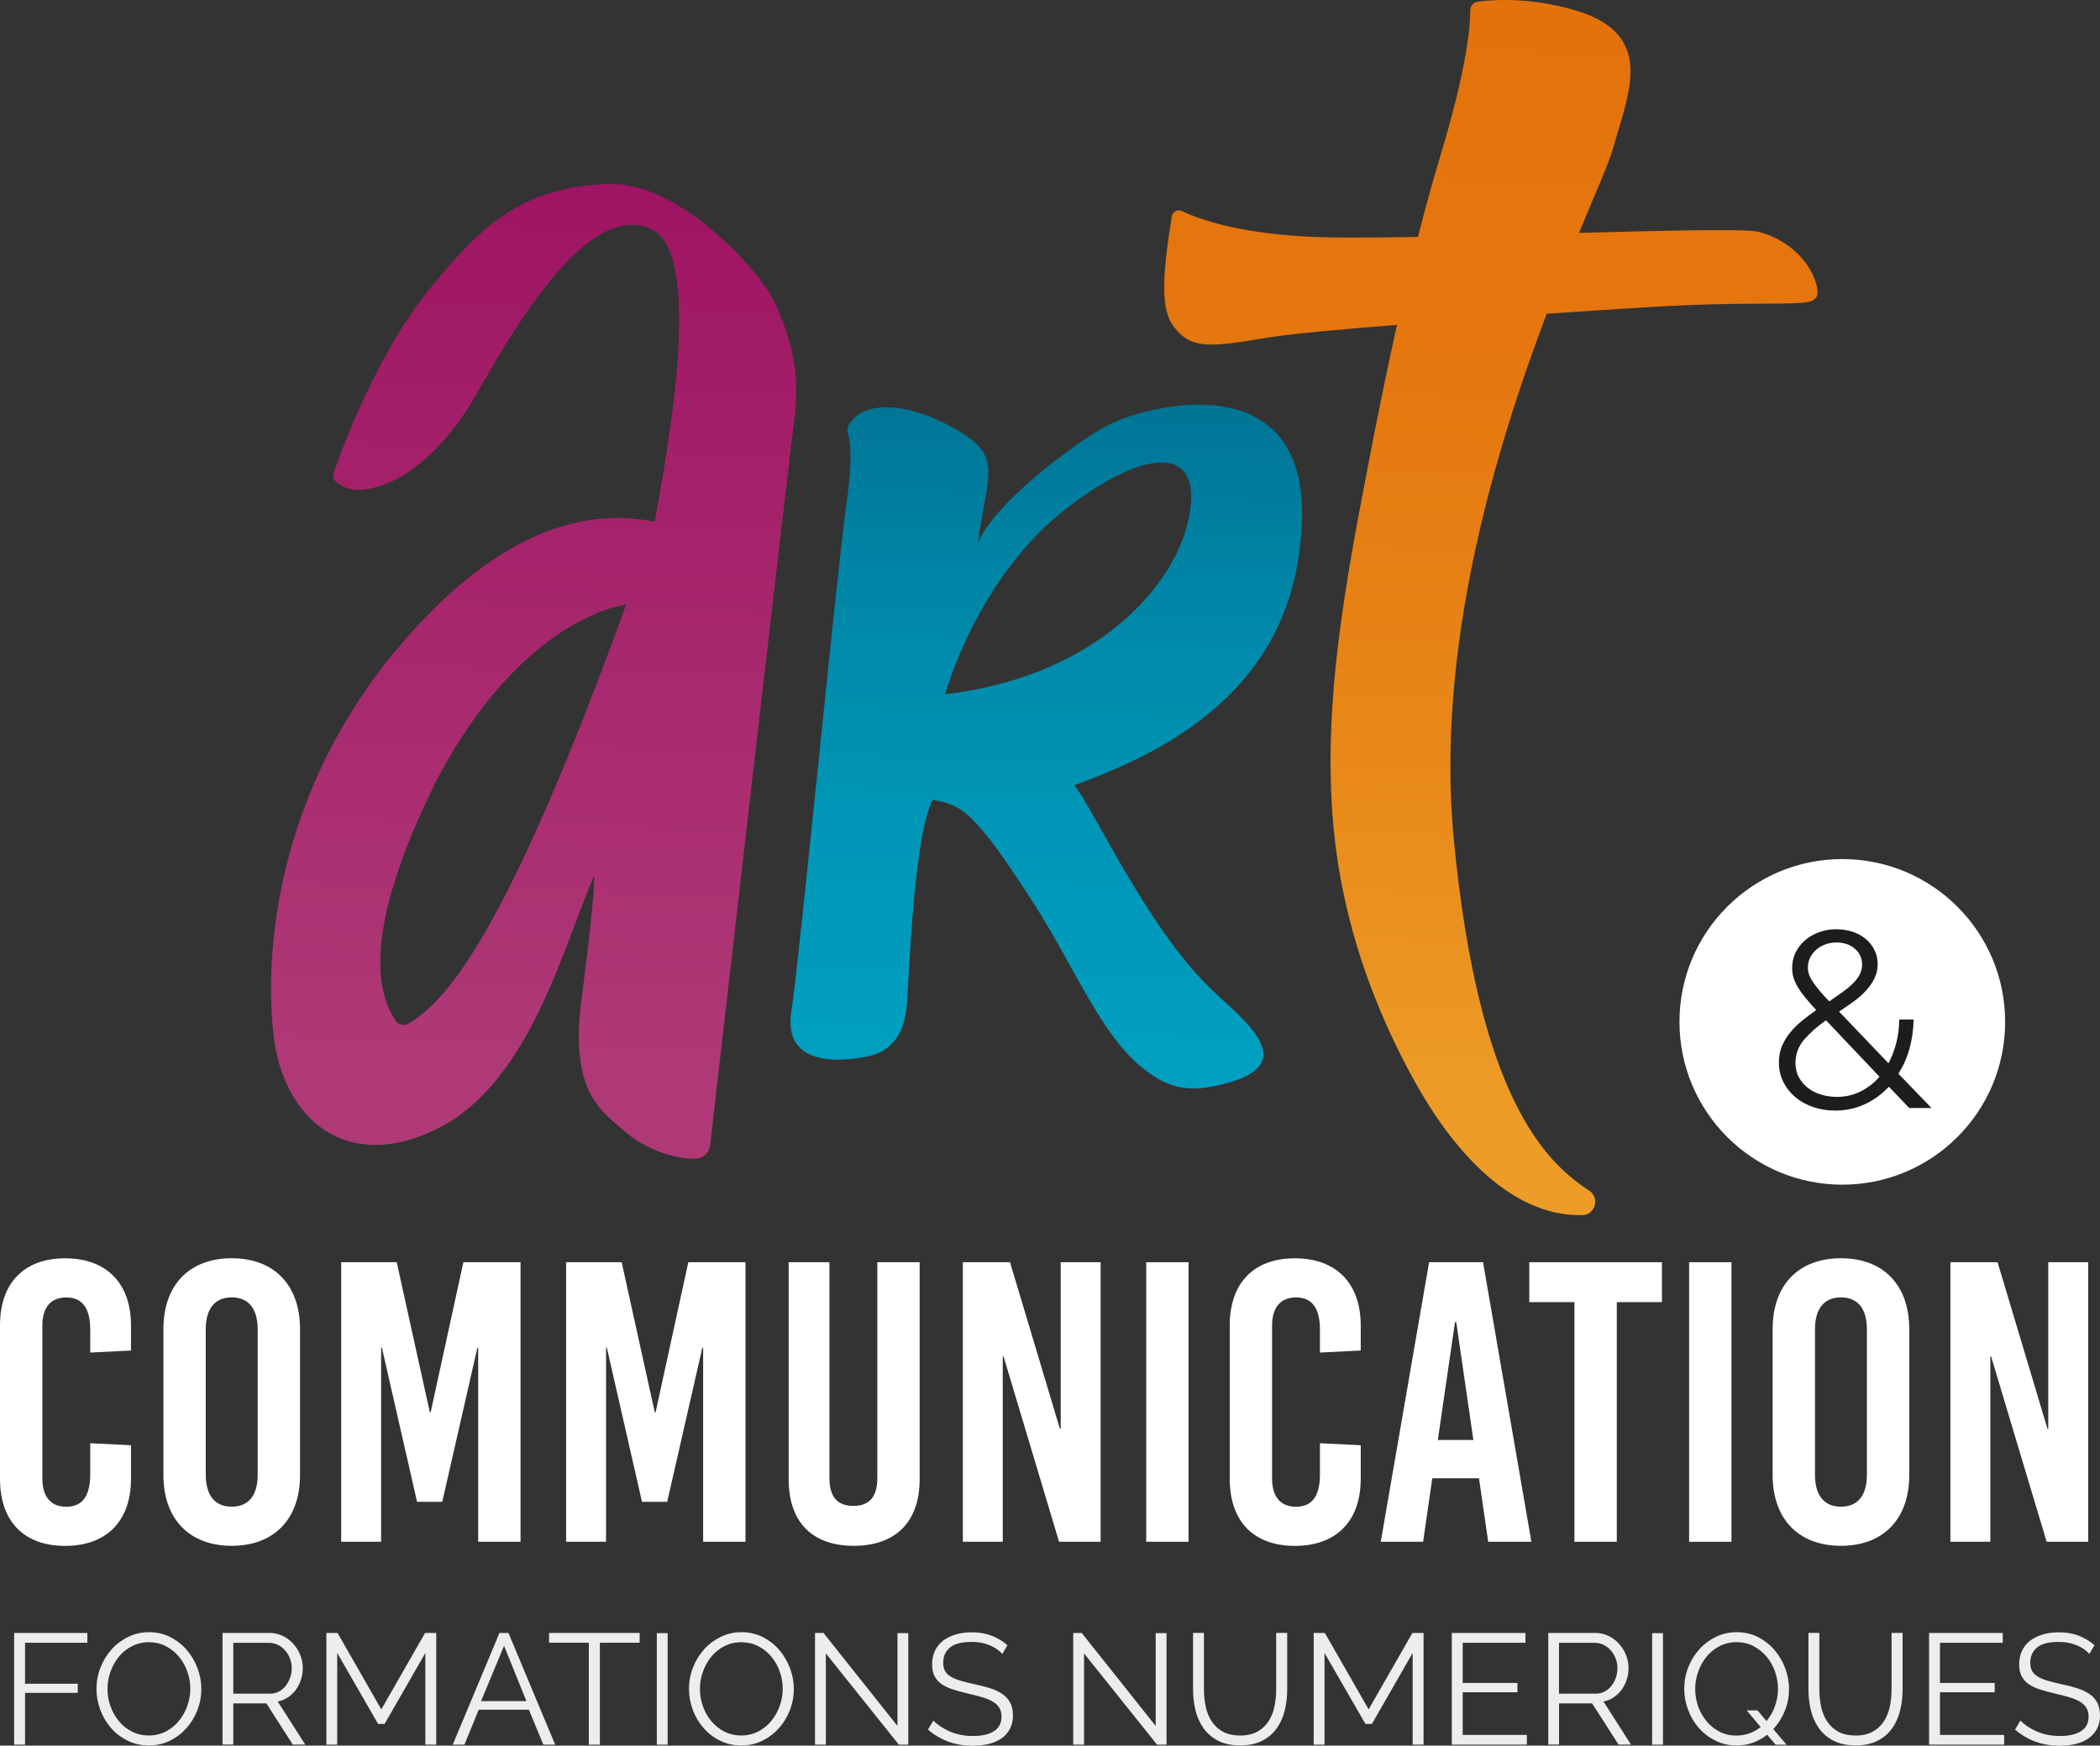
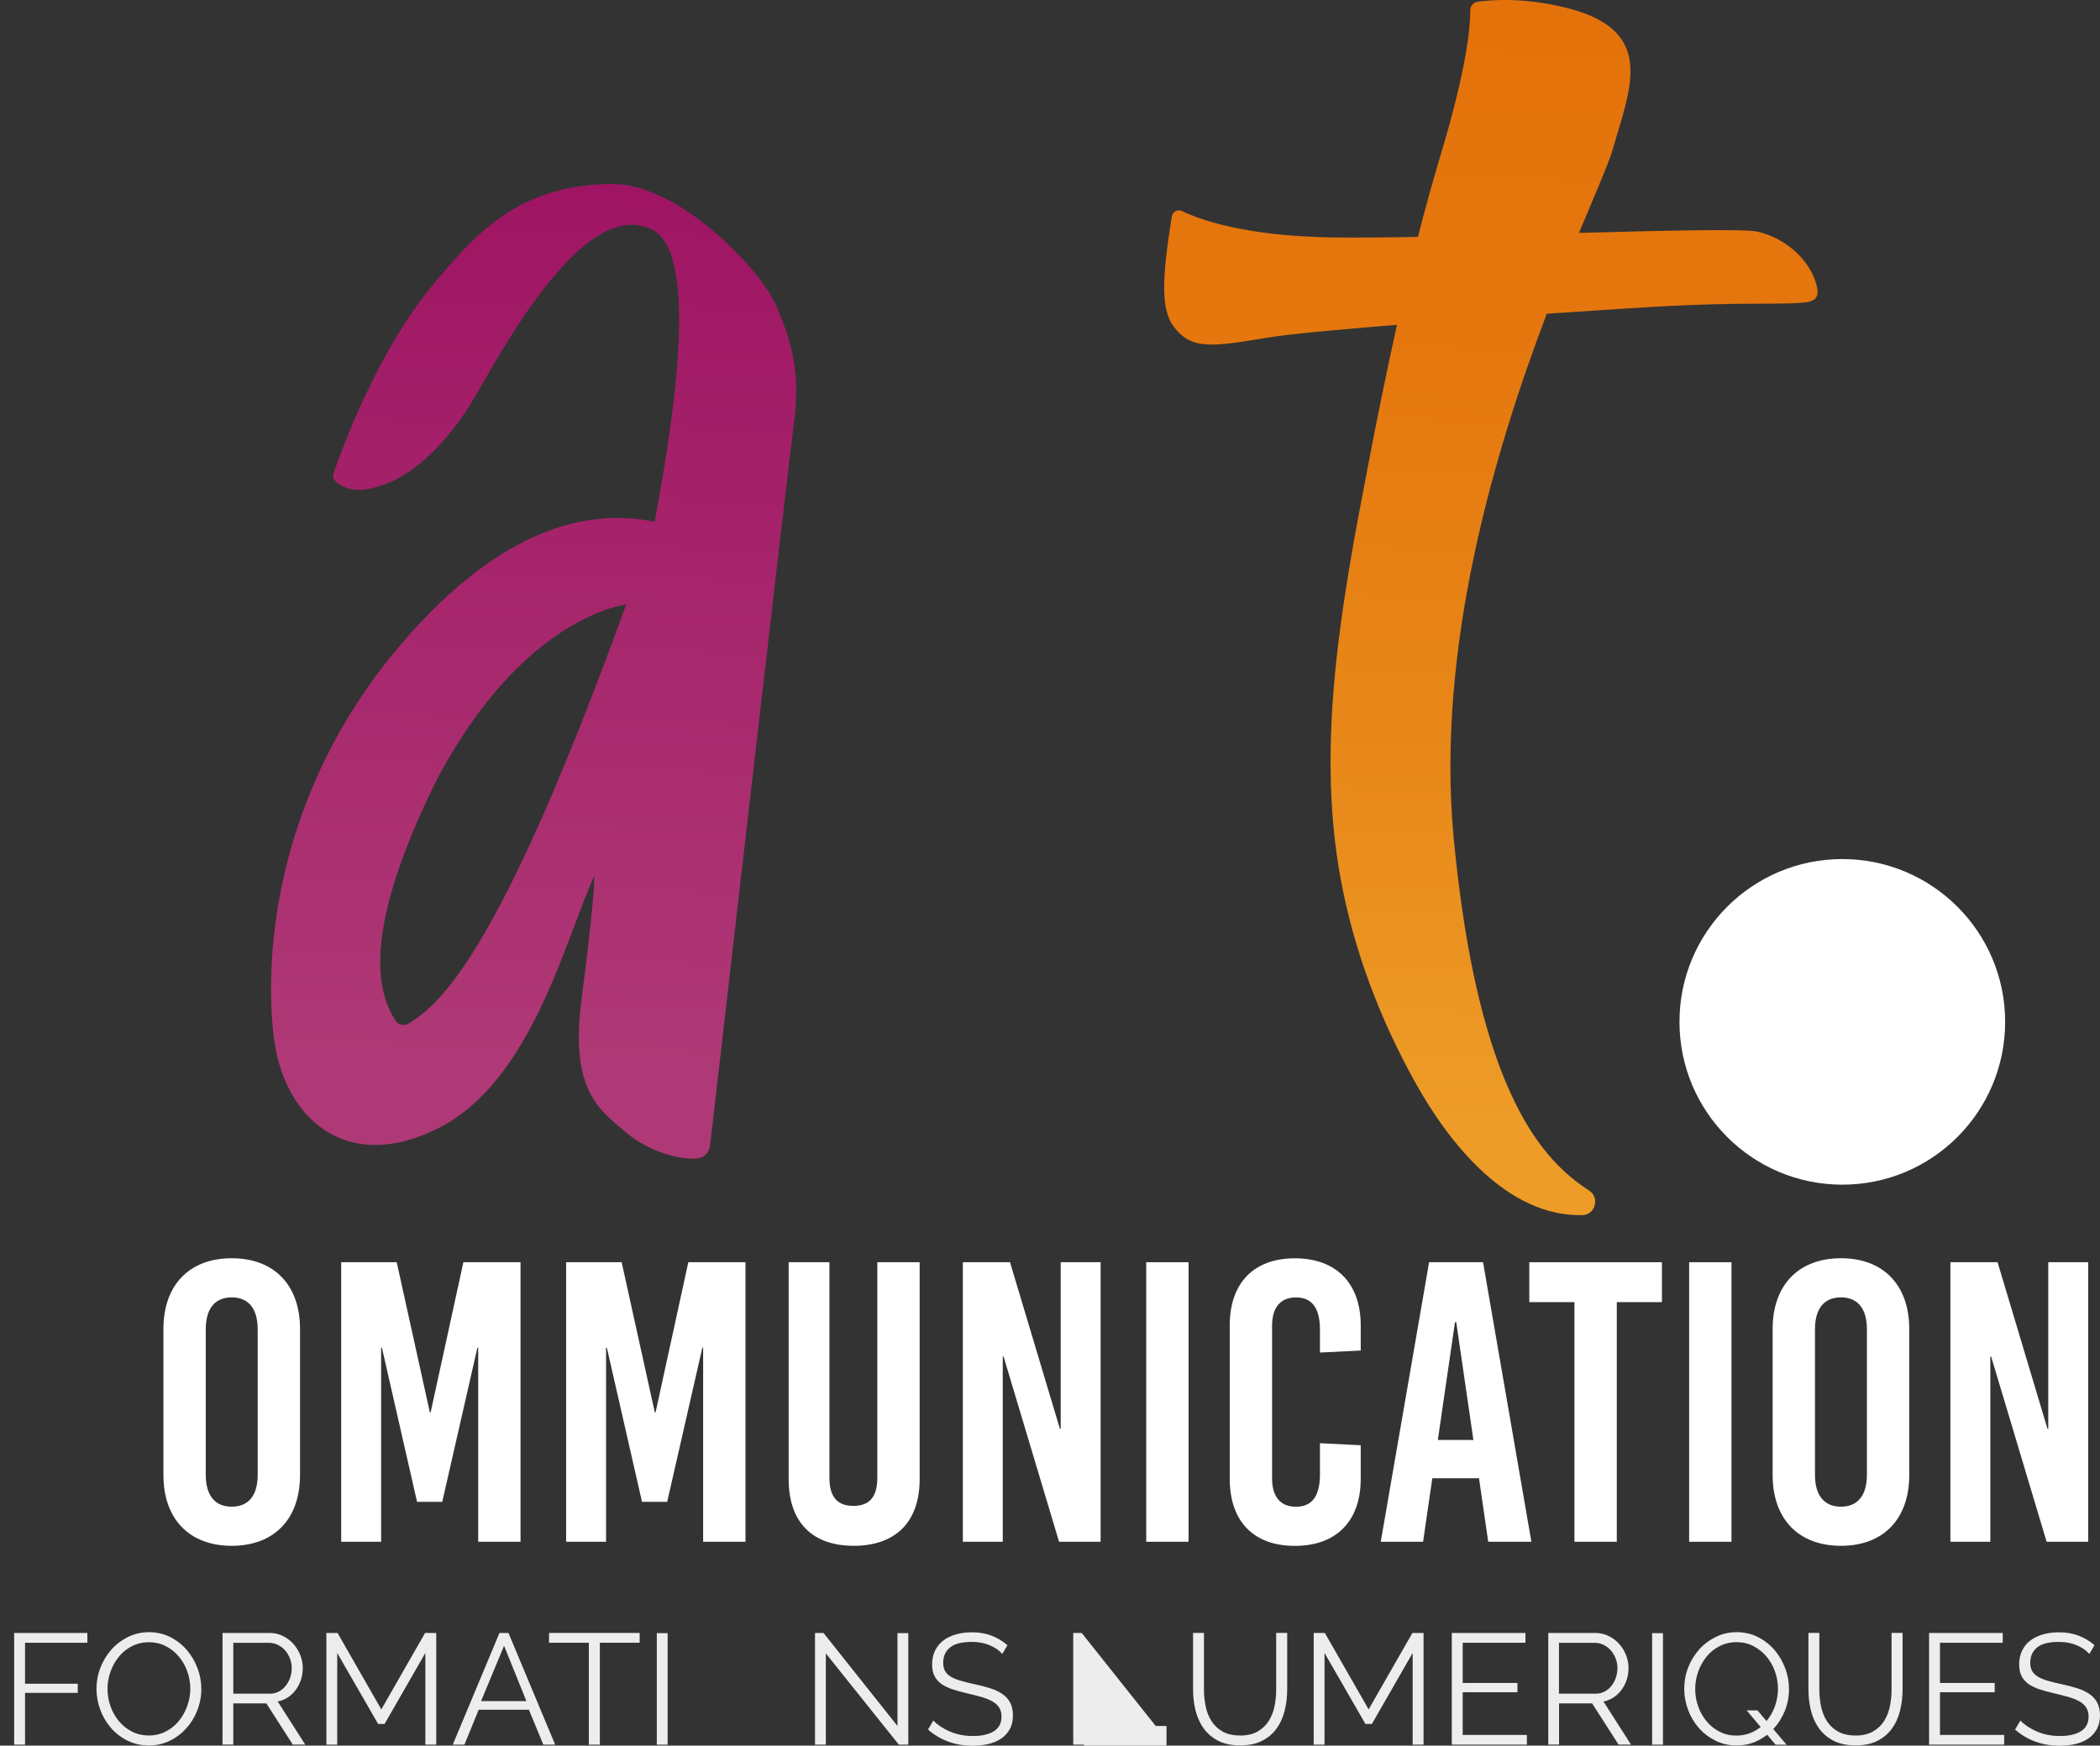
<svg xmlns="http://www.w3.org/2000/svg" id="Calque_1" data-name="Calque 1" viewBox="0 0 321.9 267.63">
  <rect x="0" y="0" width="321.9" height="267.63" fill="#333333" stroke="none" />
  <defs>
    <style> .cls-1 { fill: url(#Dégradé_sans_nom_1343); } .cls-2 { fill: url(#Dégradé_sans_nom_32); } .cls-3 { fill: #1d1d1b; } .cls-4 { fill: #fff; } .cls-5 { fill: url(#Dégradé_sans_nom_1170); } .cls-6 { fill: #a50064; } .cls-7 { fill: #ededed; } </style>
    <linearGradient id="Dégradé_sans_nom_1170" data-name="Dégradé sans nom 1170" x1="84.17" y1="22.26" x2="80.11" y2="164.22" gradientUnits="userSpaceOnUse">
      <stop offset="0" stop-color="#9e1362" />
      <stop offset="1" stop-color="#af3976" />
    </linearGradient>
    <linearGradient id="Dégradé_sans_nom_32" data-name="Dégradé sans nom 32" x1="162.12" y1="56.73" x2="157.31" y2="225.29" gradientUnits="userSpaceOnUse">
      <stop offset="0" stop-color="#007293" />
      <stop offset=".2" stop-color="#0086a7" />
      <stop offset=".43" stop-color="#0097b8" />
      <stop offset=".69" stop-color="#00a1c2" />
      <stop offset="1" stop-color="#00a5c6" />
    </linearGradient>
    <linearGradient id="Dégradé_sans_nom_1343" data-name="Dégradé sans nom 1343" x1="229.69" y1="3.14" x2="224.88" y2="171.7" gradientUnits="userSpaceOnUse">
      <stop offset="0" stop-color="#e4720b" />
      <stop offset=".29" stop-color="#e5770e" />
      <stop offset=".67" stop-color="#e88819" />
      <stop offset="1" stop-color="#ed9c27" />
    </linearGradient>
  </defs>
  <path class="cls-6" d="M37.99,182.6s-.07-.03-.06,0c.04.12.05.11.06,0Z" />
  <path class="cls-6" d="M92.29,191.89s.06-.02.08-.03c-.03-.02-.06-.04-.09-.06,0,.03.01.06.02.09Z" />
  <path class="cls-6" d="M94.02,187.56s.01,0,.02,0c0,0,0,0,0-.01,0,0,0,0,0,0Z" />
  <g>
-     <path class="cls-4" d="M20.08,203.2v3.86l-6.25.31v-3.49c0-3.43-1.29-4.96-3.67-4.96s-3.67,1.53-3.67,4.35v23.39c0,2.82,1.29,4.35,3.67,4.35s3.67-1.53,3.67-4.96v-4.78l6.25.31v5.14c0,6.49-3.74,10.29-10.1,10.29s-9.98-3.8-9.98-10.29v-23.51c0-6.49,3.67-10.29,9.98-10.29s10.1,3.8,10.1,10.29Z" />
    <path class="cls-4" d="M45.99,203.75v22.41c0,6.74-3.98,10.84-10.47,10.84s-10.47-4.1-10.47-10.84v-22.41c0-6.74,3.98-10.84,10.47-10.84s10.47,4.1,10.47,10.84ZM31.54,203.81v22.29c0,3.18,1.41,4.9,3.98,4.9s3.98-1.71,3.98-4.9v-22.29c0-3.18-1.41-4.9-3.98-4.9s-3.98,1.71-3.98,4.9Z" />
    <path class="cls-4" d="M79.79,236.38h-6.49v-29.76h-.12l-5.39,23.64h-3.86l-5.39-23.64h-.12v29.76h-6.12v-42.86h8.51l5.08,23.02h.12l5.02-23.02h8.76v42.86Z" />
    <path class="cls-4" d="M114.27,236.38h-6.49v-29.76h-.12l-5.39,23.64h-3.86l-5.39-23.64h-.12v29.76h-6.12v-42.86h8.51l5.08,23.02h.12l5.02-23.02h8.76v42.86Z" />
    <path class="cls-4" d="M140.97,226.77c0,6.74-3.86,10.23-10.1,10.23s-9.98-3.49-9.98-10.23v-33.25h6.25v33.07c0,3.12,1.41,4.29,3.67,4.29s3.67-1.16,3.67-4.29v-33.07h6.49v33.25Z" />
    <path class="cls-4" d="M168.71,236.38h-6.37l-8.51-28.41h-.12v28.41h-6.12v-42.86h7.23l7.65,25.54h.12v-25.54h6.12v42.86Z" />
    <path class="cls-4" d="M182.19,236.38h-6.49v-42.86h6.49v42.86Z" />
    <path class="cls-4" d="M208.58,203.2v3.86l-6.25.31v-3.49c0-3.43-1.29-4.96-3.67-4.96s-3.67,1.53-3.67,4.35v23.39c0,2.82,1.29,4.35,3.67,4.35s3.67-1.53,3.67-4.96v-4.78l6.25.31v5.14c0,6.49-3.74,10.29-10.1,10.29s-9.98-3.8-9.98-10.29v-23.51c0-6.49,3.67-10.29,9.98-10.29s10.1,3.8,10.1,10.29Z" />
    <path class="cls-4" d="M234.73,236.38h-6.61l-1.41-9.74h-7.16l-1.41,9.74h-6.49l7.41-42.86h8.27l7.41,42.86ZM223.03,202.71l-2.63,18.06h5.45l-2.63-18.06h-.18Z" />
    <path class="cls-4" d="M254.75,199.64h-6.92v36.74h-6.49v-36.74h-6.92v-6.12h20.33v6.12Z" />
    <path class="cls-4" d="M265.41,236.38h-6.49v-42.86h6.49v42.86Z" />
    <path class="cls-4" d="M292.66,203.75v22.41c0,6.74-3.98,10.84-10.47,10.84s-10.47-4.1-10.47-10.84v-22.41c0-6.74,3.98-10.84,10.47-10.84s10.47,4.1,10.47,10.84ZM278.21,203.81v22.29c0,3.18,1.41,4.9,3.98,4.9s3.98-1.71,3.98-4.9v-22.29c0-3.18-1.41-4.9-3.98-4.9s-3.98,1.71-3.98,4.9Z" />
    <path class="cls-4" d="M320.09,236.38h-6.37l-8.51-28.41h-.12v28.41h-6.12v-42.86h7.23l7.65,25.54h.12v-25.54h6.12v42.86Z" />
  </g>
  <g>
    <path class="cls-7" d="M2.17,267.49v-17.13h11.22v1.5H3.84v6.29h8.08v1.4H3.84v7.94h-1.66Z" />
    <path class="cls-7" d="M22.82,267.61c-1.19,0-2.28-.25-3.27-.74-.99-.49-1.84-1.14-2.54-1.95-.71-.81-1.25-1.74-1.64-2.79-.39-1.04-.58-2.11-.58-3.21s.21-2.24.62-3.28.98-1.97,1.7-2.77c.72-.8,1.58-1.44,2.56-1.92.98-.47,2.04-.71,3.18-.71s2.28.25,3.27.76c.99.51,1.83,1.17,2.53,1.99.7.82,1.24,1.75,1.63,2.79.39,1.04.58,2.09.58,3.17,0,1.14-.21,2.23-.62,3.28s-.97,1.97-1.69,2.76c-.72.8-1.56,1.43-2.54,1.91-.98.47-2.04.71-3.18.71ZM16.48,258.92c0,.93.15,1.83.46,2.69.31.86.74,1.62,1.3,2.29.56.67,1.23,1.2,2,1.59.77.39,1.63.59,2.58.59s1.84-.21,2.63-.63c.79-.42,1.46-.96,2-1.64s.97-1.44,1.27-2.29c.3-.85.45-1.72.45-2.6,0-.93-.16-1.83-.47-2.69-.31-.86-.75-1.62-1.31-2.28-.56-.66-1.23-1.19-2-1.58s-1.62-.59-2.56-.59-1.84.21-2.63.62c-.79.41-1.46.95-2,1.63-.55.68-.97,1.44-1.27,2.29-.3.85-.45,1.72-.45,2.6Z" />
    <path class="cls-7" d="M34.11,267.49v-17.13h7.21c.74,0,1.42.16,2.05.47.63.31,1.17.72,1.62,1.23.45.51.8,1.08,1.05,1.72.25.64.37,1.29.37,1.95s-.09,1.23-.28,1.8c-.19.57-.45,1.09-.78,1.54-.34.46-.74.84-1.21,1.16-.47.31-.99.53-1.57.64l4.22,6.61h-1.91l-4.05-6.32h-5.07v6.32h-1.66ZM35.77,259.67h5.62c.5,0,.95-.11,1.36-.33.41-.22.76-.51,1.05-.88.29-.37.51-.79.68-1.25.16-.47.24-.96.24-1.47s-.09-1.01-.28-1.48c-.19-.47-.43-.89-.75-1.24s-.68-.64-1.11-.84-.87-.31-1.34-.31h-5.48v7.81Z" />
    <path class="cls-7" d="M65.2,267.49v-14.06l-6.25,10.88h-.99l-6.27-10.88v14.06h-1.66v-17.13h1.71l6.71,11.72,6.71-11.72h1.71v17.13h-1.66Z" />
    <path class="cls-7" d="M69.4,267.49l7.16-17.13h1.38l7.16,17.13h-1.81l-2.22-5.36h-7.69l-2.19,5.36h-1.79ZM77.26,252.34l-3.52,8.47h6.95l-3.42-8.47Z" />
    <path class="cls-7" d="M98.05,251.86h-6.1v15.63h-1.69v-15.63h-6.1v-1.5h13.89v1.5Z" />
    <path class="cls-7" d="M100.68,267.49v-17.1h1.66v17.1h-1.66Z" />
-     <path class="cls-7" d="M113.64,267.61c-1.19,0-2.28-.25-3.27-.74-.99-.49-1.84-1.14-2.54-1.95-.71-.81-1.25-1.74-1.64-2.79-.39-1.04-.58-2.11-.58-3.21s.21-2.24.62-3.28.98-1.97,1.7-2.77c.72-.8,1.58-1.44,2.56-1.92.98-.47,2.04-.71,3.18-.71s2.28.25,3.27.76c.99.51,1.83,1.17,2.53,1.99.7.82,1.24,1.75,1.63,2.79.39,1.04.58,2.09.58,3.17,0,1.14-.21,2.23-.62,3.28s-.97,1.97-1.69,2.76c-.72.8-1.56,1.43-2.54,1.91-.98.47-2.04.71-3.18.71ZM107.29,258.92c0,.93.15,1.83.46,2.69.31.86.74,1.62,1.3,2.29.56.67,1.23,1.2,2,1.59.77.39,1.63.59,2.58.59s1.84-.21,2.63-.63c.79-.42,1.46-.96,2-1.64s.97-1.44,1.27-2.29c.3-.85.45-1.72.45-2.6,0-.93-.16-1.83-.47-2.69-.31-.86-.75-1.62-1.31-2.28-.56-.66-1.23-1.19-2-1.58s-1.62-.59-2.56-.59-1.84.21-2.63.62c-.79.41-1.46.95-2,1.63-.55.68-.97,1.44-1.27,2.29-.3.85-.45,1.72-.45,2.6Z" />
    <path class="cls-7" d="M126.59,253.5v13.99h-1.66v-17.13h1.3l11.34,14.26v-14.23h1.66v17.1h-1.45l-11.19-13.99Z" />
    <path class="cls-7" d="M153.63,253.57c-.48-.55-1.13-.99-1.94-1.33-.81-.34-1.72-.51-2.74-.51-1.53,0-2.64.29-3.33.86s-1.04,1.35-1.04,2.33c0,.52.09.94.28,1.27.18.33.47.62.87.86.39.24.89.45,1.5.63.6.18,1.31.35,2.13.53.92.19,1.74.41,2.46.64.72.23,1.34.53,1.86.89.51.36.91.8,1.18,1.33s.41,1.17.41,1.94-.15,1.47-.46,2.05-.73,1.06-1.28,1.45-1.2.67-1.95.86c-.76.18-1.58.28-2.46.28-2.69,0-4.98-.83-6.87-2.48l.82-1.38c.63.66,1.47,1.22,2.53,1.68,1.06.46,2.24.69,3.55.69s2.44-.24,3.21-.74c.77-.49,1.16-1.23,1.16-2.23,0-.53-.11-.98-.33-1.34-.22-.36-.54-.68-.98-.94-.43-.27-.98-.49-1.63-.69-.65-.19-1.4-.39-2.25-.58-.9-.21-1.69-.43-2.36-.65-.68-.22-1.24-.51-1.7-.84s-.8-.74-1.04-1.22c-.23-.47-.35-1.06-.35-1.75,0-.79.15-1.49.45-2.11s.72-1.13,1.25-1.54c.54-.41,1.18-.72,1.93-.94.75-.22,1.57-.33,2.47-.33,1.12,0,2.13.17,3.03.52s1.7.83,2.42,1.46l-.8,1.35Z" />
-     <path class="cls-7" d="M166.17,253.5v13.99h-1.66v-17.13h1.3l11.34,14.26v-14.23h1.66v17.1h-1.45l-11.19-13.99Z" />
+     <path class="cls-7" d="M166.17,253.5v13.99h-1.66v-17.13h1.3l11.34,14.26h1.66v17.1h-1.45l-11.19-13.99Z" />
    <path class="cls-7" d="M190.08,266.09c1.08,0,1.97-.21,2.69-.62s1.29-.95,1.71-1.62c.43-.67.72-1.43.89-2.28.17-.85.25-1.71.25-2.58v-8.64h1.69v8.64c0,1.16-.13,2.25-.39,3.29-.26,1.04-.67,1.95-1.24,2.74-.57.79-1.31,1.42-2.23,1.88-.92.47-2.03.7-3.35.7s-2.51-.25-3.43-.74c-.92-.49-1.66-1.14-2.22-1.94-.56-.8-.96-1.72-1.21-2.75s-.36-2.09-.36-3.18v-8.64h1.67v8.64c0,.9.09,1.78.26,2.63.18.85.48,1.61.91,2.27.43.66.99,1.19,1.7,1.59.71.4,1.59.6,2.65.6Z" />
    <path class="cls-7" d="M216.54,267.49v-14.06l-6.25,10.88h-.99l-6.27-10.88v14.06h-1.66v-17.13h1.71l6.71,11.72,6.71-11.72h1.71v17.13h-1.66Z" />
    <path class="cls-7" d="M234.05,265.99v1.5h-11.51v-17.13h11.29v1.5h-9.62v6.17h8.39v1.42h-8.39v6.54h9.84Z" />
    <path class="cls-7" d="M237.33,267.49v-17.13h7.21c.74,0,1.42.16,2.05.47s1.17.72,1.62,1.23c.45.51.8,1.08,1.05,1.72s.37,1.29.37,1.95-.09,1.23-.28,1.8c-.18.57-.45,1.09-.78,1.54-.34.46-.74.84-1.21,1.16-.47.31-.99.53-1.57.64l4.22,6.61h-1.91l-4.05-6.32h-5.07v6.32h-1.66ZM238.99,259.67h5.62c.5,0,.95-.11,1.36-.33.41-.22.76-.51,1.05-.88.29-.37.51-.79.67-1.25.16-.47.24-.96.24-1.47s-.09-1.01-.28-1.48-.43-.89-.75-1.24c-.31-.35-.68-.64-1.11-.84s-.87-.31-1.34-.31h-5.48v7.81Z" />
    <path class="cls-7" d="M253.25,267.49v-17.1h1.66v17.1h-1.66Z" />
    <path class="cls-7" d="M270.88,265.97c-.66.51-1.38.92-2.16,1.21-.78.29-1.62.43-2.52.43-1.19,0-2.28-.25-3.27-.75-.99-.5-1.84-1.15-2.54-1.96-.71-.8-1.25-1.73-1.64-2.77-.39-1.04-.58-2.11-.58-3.21s.2-2.24.61-3.28.98-1.97,1.7-2.77,1.58-1.44,2.56-1.92c.98-.47,2.04-.71,3.18-.71s2.28.25,3.27.76c.99.51,1.83,1.17,2.53,1.99.7.82,1.24,1.75,1.63,2.79s.58,2.09.58,3.17c0,1.17-.21,2.29-.64,3.35s-1.02,1.99-1.77,2.8l2.03,2.39h-1.67l-1.3-1.52ZM266.2,266.09c.72,0,1.39-.12,2-.35.61-.23,1.17-.55,1.69-.95l-2.15-2.56h1.66l1.38,1.64c.56-.67,1-1.44,1.3-2.3.3-.86.46-1.74.46-2.64s-.16-1.83-.47-2.69-.75-1.62-1.31-2.28c-.56-.66-1.23-1.19-2-1.59-.77-.4-1.62-.6-2.56-.6s-1.84.21-2.63.62c-.79.41-1.46.95-2,1.63s-.97,1.44-1.27,2.3c-.3.86-.45,1.73-.45,2.62,0,.93.15,1.83.46,2.69.3.86.74,1.62,1.3,2.29.56.67,1.23,1.2,2,1.59.77.39,1.63.59,2.58.59Z" />
    <path class="cls-7" d="M284.41,266.09c1.08,0,1.97-.21,2.69-.62s1.29-.95,1.71-1.62c.43-.67.72-1.43.89-2.28.17-.85.25-1.71.25-2.58v-8.64h1.69v8.64c0,1.16-.13,2.25-.39,3.29-.26,1.04-.67,1.95-1.24,2.74-.57.79-1.31,1.42-2.23,1.88-.92.47-2.03.7-3.35.7s-2.51-.25-3.43-.74c-.92-.49-1.66-1.14-2.22-1.94-.56-.8-.96-1.72-1.21-2.75s-.36-2.09-.36-3.18v-8.64h1.67v8.64c0,.9.09,1.78.26,2.63.18.85.48,1.61.91,2.27.43.66.99,1.19,1.7,1.59.71.4,1.59.6,2.65.6Z" />
    <path class="cls-7" d="M307.21,265.99v1.5h-11.51v-17.13h11.29v1.5h-9.62v6.17h8.39v1.42h-8.39v6.54h9.84Z" />
    <path class="cls-7" d="M320.26,253.57c-.48-.55-1.13-.99-1.94-1.33-.81-.34-1.72-.51-2.74-.51-1.53,0-2.64.29-3.33.86-.69.57-1.04,1.35-1.04,2.33,0,.52.09.94.28,1.27.19.33.47.62.87.86.39.24.89.45,1.5.63.6.18,1.31.35,2.13.53.92.19,1.74.41,2.46.64.72.23,1.34.53,1.86.89.51.36.91.8,1.18,1.33s.41,1.17.41,1.94-.15,1.47-.46,2.05-.73,1.06-1.28,1.45-1.2.67-1.95.86c-.76.18-1.58.28-2.46.28-2.69,0-4.98-.83-6.87-2.48l.82-1.38c.63.66,1.47,1.22,2.53,1.68,1.06.46,2.24.69,3.55.69s2.44-.24,3.21-.74c.77-.49,1.16-1.23,1.16-2.23,0-.53-.11-.98-.33-1.34-.22-.36-.54-.68-.98-.94-.43-.27-.98-.49-1.63-.69-.65-.19-1.4-.39-2.25-.58-.9-.21-1.69-.43-2.36-.65-.67-.22-1.24-.51-1.7-.84s-.8-.74-1.04-1.22c-.23-.47-.35-1.06-.35-1.75,0-.79.15-1.49.45-2.11.3-.62.71-1.13,1.25-1.54s1.18-.72,1.93-.94,1.57-.33,2.47-.33c1.12,0,2.13.17,3.03.52s1.7.83,2.42,1.46l-.8,1.35Z" />
  </g>
  <g>
    <circle class="cls-4" cx="282.4" cy="156.67" r="24.96" />
-     <path class="cls-3" d="M292.67,169.89l-3.13-3.28c-1.07,1.14-2.3,2.04-3.7,2.69-1.4.65-2.91.97-4.54.97-1.19,0-2.31-.18-3.35-.53s-1.95-.86-2.73-1.51c-.78-.65-1.39-1.42-1.85-2.33-.46-.9-.69-1.9-.69-2.99,0-.91.15-1.75.46-2.5s.72-1.45,1.26-2.1c.53-.65,1.14-1.25,1.83-1.81.69-.56,1.41-1.11,2.17-1.64-.69-.74-1.26-1.4-1.73-1.98-.47-.58-.85-1.12-1.14-1.62-.29-.5-.5-.97-.63-1.43-.13-.46-.19-.93-.19-1.41,0-.84.17-1.62.51-2.34.34-.72.82-1.35,1.43-1.89.61-.53,1.33-.95,2.15-1.26.83-.31,1.72-.46,2.69-.46.89,0,1.72.13,2.48.38.76.25,1.43.62,2,1.09.57.47,1.02,1.04,1.35,1.7.33.66.5,1.39.5,2.17s-.16,1.51-.48,2.17c-.32.66-.74,1.28-1.28,1.87-.53.59-1.16,1.14-1.87,1.66-.71.52-1.47,1.05-2.29,1.58l7.58,7.93c.51-.97.91-2.01,1.2-3.15.29-1.13.44-2.32.44-3.56h2.21c-.03,1.58-.24,3.06-.63,4.46-.39,1.4-.96,2.68-1.7,3.85l5.07,5.26h-3.43ZM281.58,168.17c1.3,0,2.5-.27,3.6-.82s2.08-1.3,2.92-2.27l-8.2-8.65c-1.35.94-2.46,1.93-3.35,2.96s-1.33,2.23-1.33,3.6c0,.84.18,1.58.55,2.23.37.65.85,1.2,1.45,1.64.6.45,1.28.78,2.04.99.76.22,1.54.32,2.33.32ZM277.12,148.35c0,.3.04.61.13.91s.25.65.5,1.05c.24.39.57.85.99,1.37.42.52.97,1.14,1.66,1.85.74-.51,1.42-.98,2.04-1.43.62-.44,1.16-.89,1.6-1.33s.79-.9,1.03-1.37c.24-.47.36-.97.36-1.51,0-.99-.37-1.8-1.11-2.44-.74-.63-1.68-.95-2.82-.95-.63,0-1.22.1-1.75.31-.53.2-1,.48-1.39.84-.39.36-.7.76-.92,1.22-.22.46-.32.95-.32,1.49Z" />
  </g>
  <path class="cls-5" d="M119.03,46.98c-2.32-5.56-14.89-18.84-25.17-18.77-14.41.1-20.91,7.57-27.53,15.5-8.49,10.16-13.98,25.29-15.19,28.82-.16.48-.02,1.01.37,1.33,1.64,1.37,3.74,1.83,7.83.25,4.92-1.91,9.59-7.02,12.69-12.01,3.77-6.07,16.88-32.17,27.85-26.95,8.29,3.94,2.09,35.66.48,44.83-7.37-1.43-21.56-1.75-39.26,19.24-18.73,22.21-20.64,46.8-19.16,59.56,1.47,12.76,11.22,21.35,25.37,14.13,14.16-7.22,19.28-28.71,23.78-38.64.05,2.68-.93,11.06-1.97,19.09-1.83,14.14,3.09,17.03,6.87,20.28,4.03,3.48,10.3,4.7,11.85,3.63.57-.39.93-1,1.01-1.68,1.19-10.34,11.92-103.69,12.85-110.73,1.03-7.81-.33-12.32-2.65-17.88ZM62.62,156.93c-.69.41-1.59.2-2.02-.48-2.58-4.05-5.5-13.07,6.39-36.97,13.34-25.21,28.99-26.79,28.99-26.79-18.32,50.54-27.51,60.79-33.36,64.24Z" />
-   <path class="cls-2" d="M185.38,151.38c-9.91-9.63-18.3-28.57-20.75-30.97,15.35-5.55,34.4-15.69,34.94-41,.52-24.23-24.98-16.94-30.11-14.04-6,3.39-17.27,12.2-19.55,17.86,1.5-10.92,3.77-13.18-3.14-17.27s-14.34-4.97-16.72-.72c-.19.34-.24.75-.1,1.12.34.92.84,3.65-.22,11.04-1.44,10.01-7.29,70.77-8.41,77.51-1.46,8.78,7.68,7.87,11.64,7.06,3.96-.82,5.8-3.64,6.1-8.63.3-4.99,1.14-25.62,3.92-30.71,4.52.8,6.4,1.77,15.5,15.92,6.15,9.57,10.22,19.96,16.51,25.07,3.02,2.45,5.93,3.94,10.97,2.94,14.85-2.94,4.57-10.16-.59-15.17ZM144.87,106.45s4.91-18.07,18.87-28.71c10.98-8.37,19.44-9.58,18.82-.68-.8,11.44-13.7,26.6-37.69,29.38Z" />
  <path class="cls-1" d="M278.18,42.87c-1.23-3.41-4.72-6.43-8.76-7.35-2.02-.46-13.83-.18-27.38.19,2.63-6.33,4.64-10.88,5.24-13.03,2.49-8.87,6.76-17.89-6.87-21.4-5.33-1.37-9.95-1.51-13.85-1.03-.68.08-1.19.65-1.19,1.33.02,2.35-.47,8.65-4.52,22.11-1.26,4.18-2.42,8.39-3.5,12.63-5.06.09-9.63.13-13.18.08-13.36-.2-20.33-2.76-22.99-4.04-.66-.32-1.45.11-1.56.84-1.52,9.42-1.67,14.24.27,16.84,2.73,3.67,5.85,3.14,14.57,1.7,3.14-.52,10.77-1.22,19.68-1.94-1.61,7.22-3.07,14.48-4.46,21.71-3.96,20.6-8.02,42.29-4.18,63.21,2.03,11.03,6.03,21.53,11.48,31.31,5.03,9.03,13.95,20.54,25.58,20.27,1.98-.05,2.7-2.67,1.05-3.75-6.72-4.39-16.99-14.25-20.77-53.96-2.79-29.31,6.34-59.59,14.26-80.49,8.41-.58,15.6-1.03,18.84-1.19,9.49-.48,15.22-.28,18.74-.41,3.15-.12,4.75-.2,3.51-3.62Z" />
</svg>